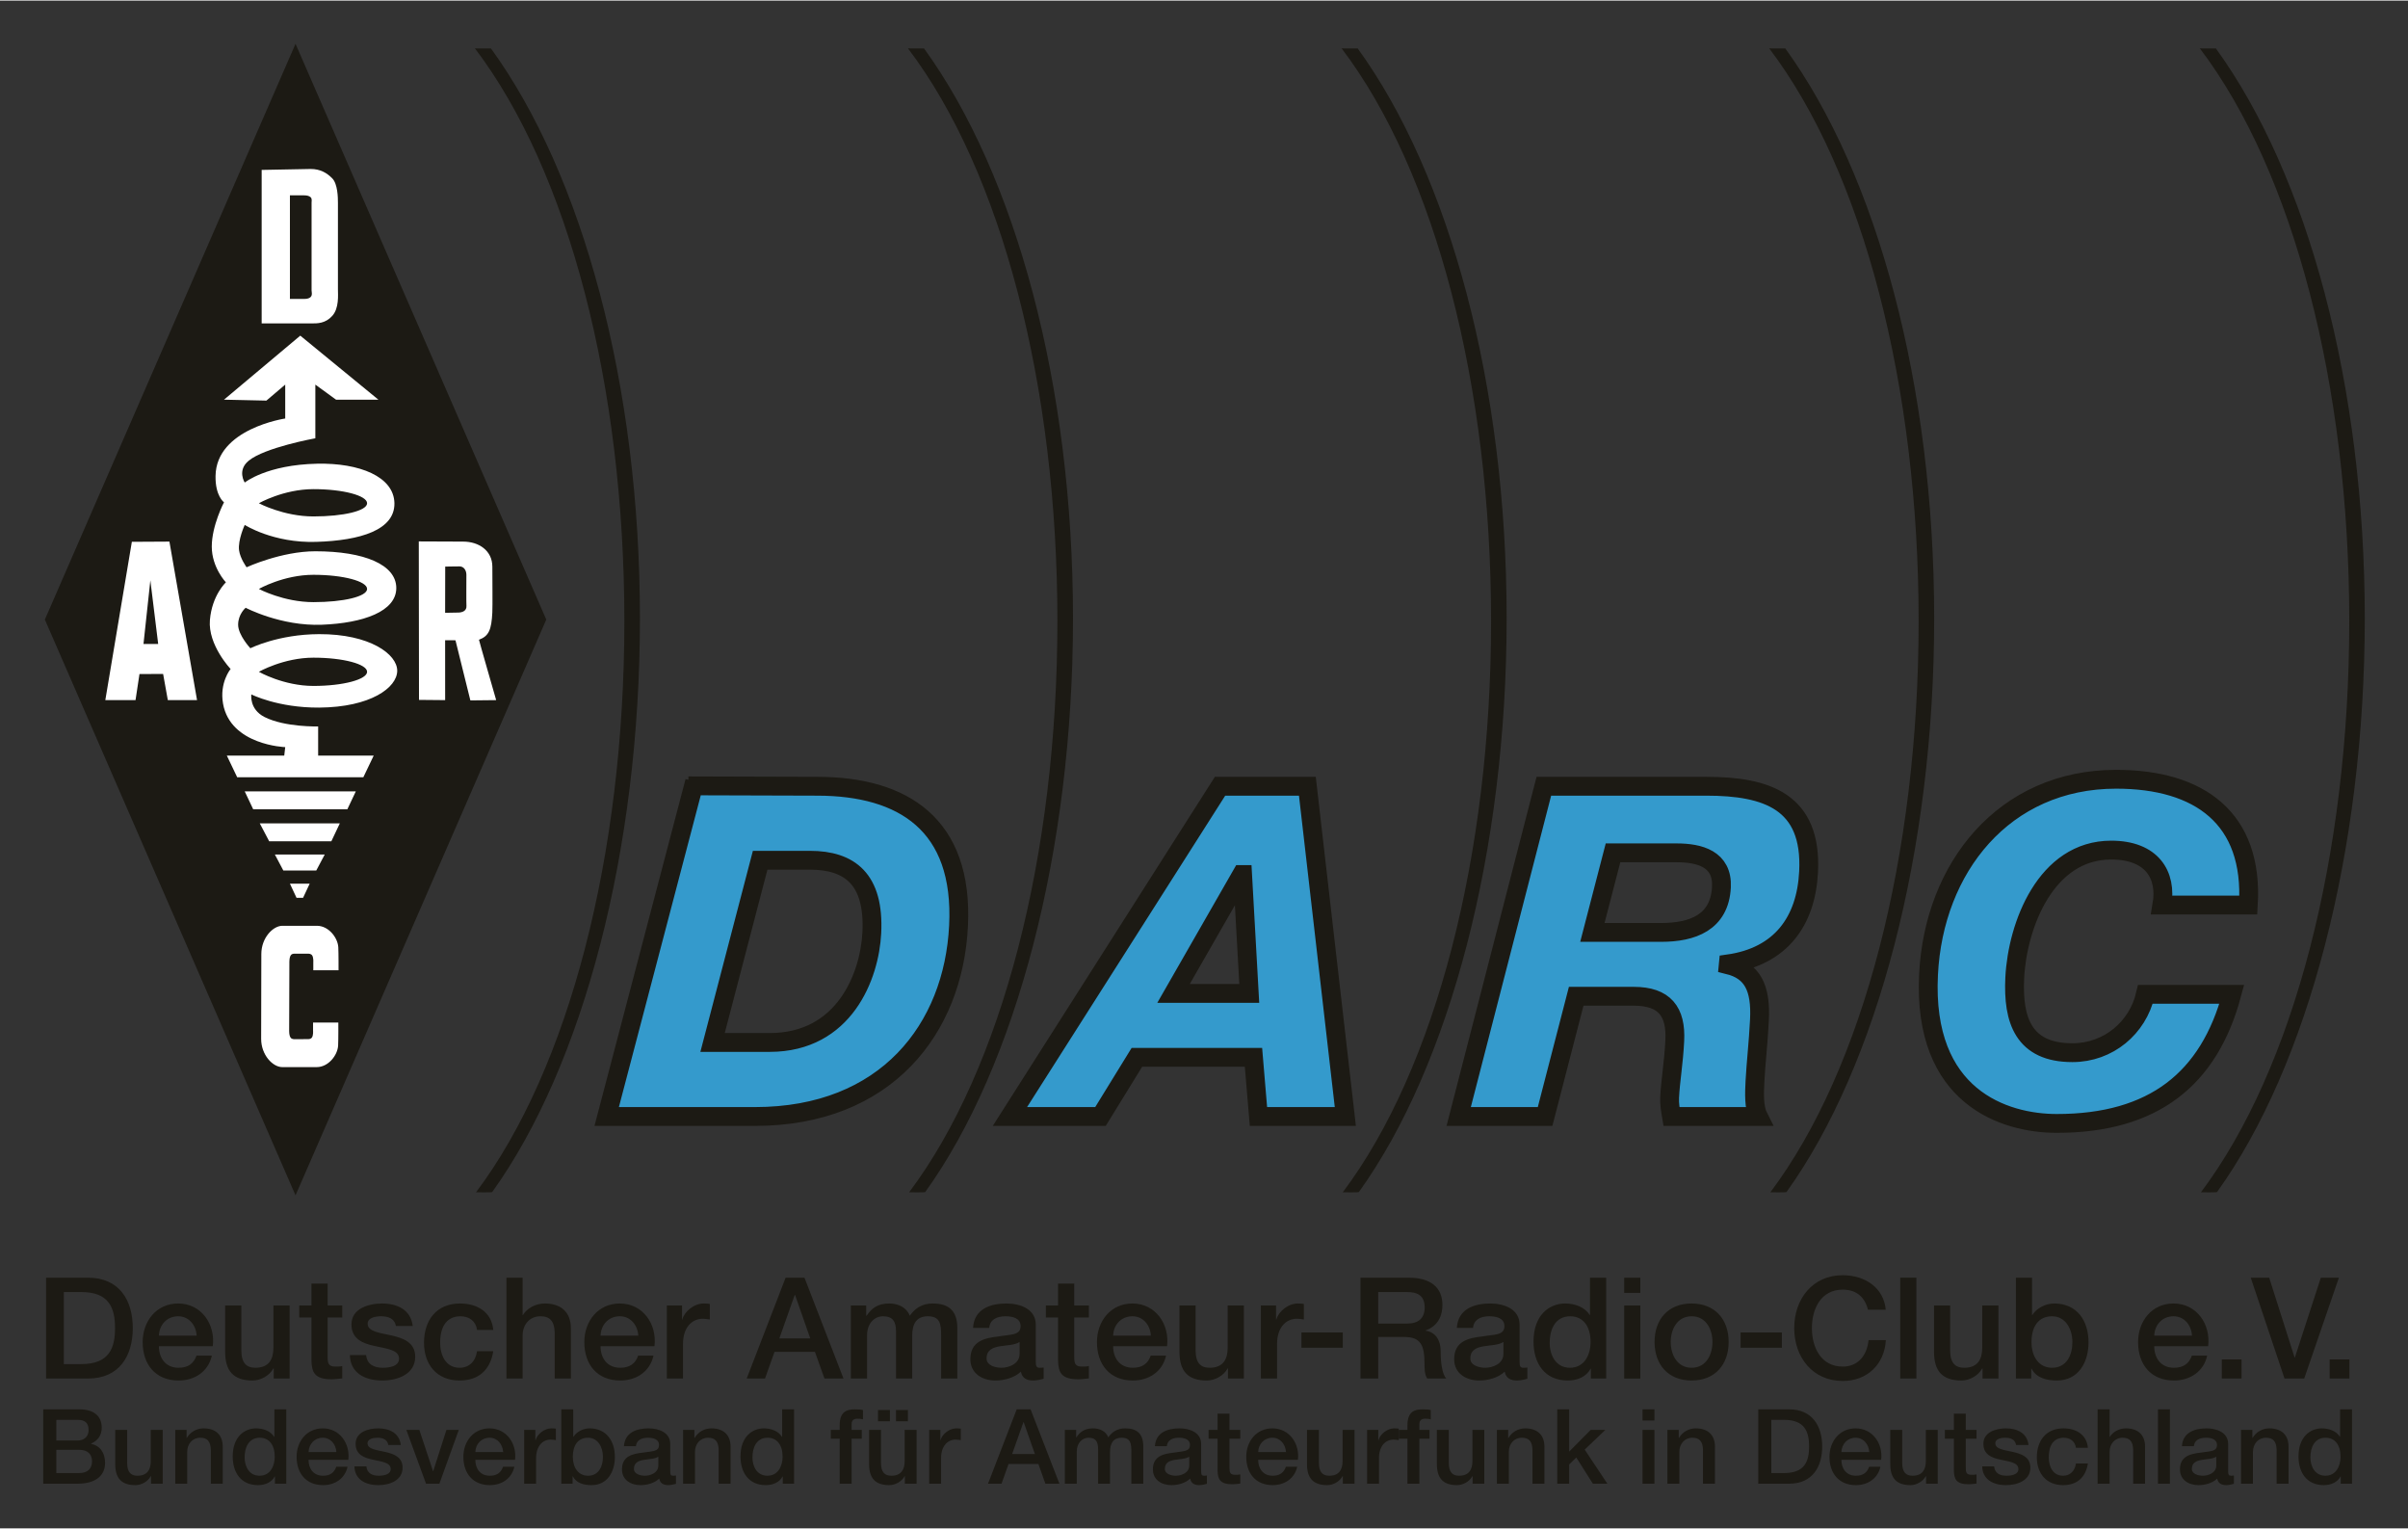
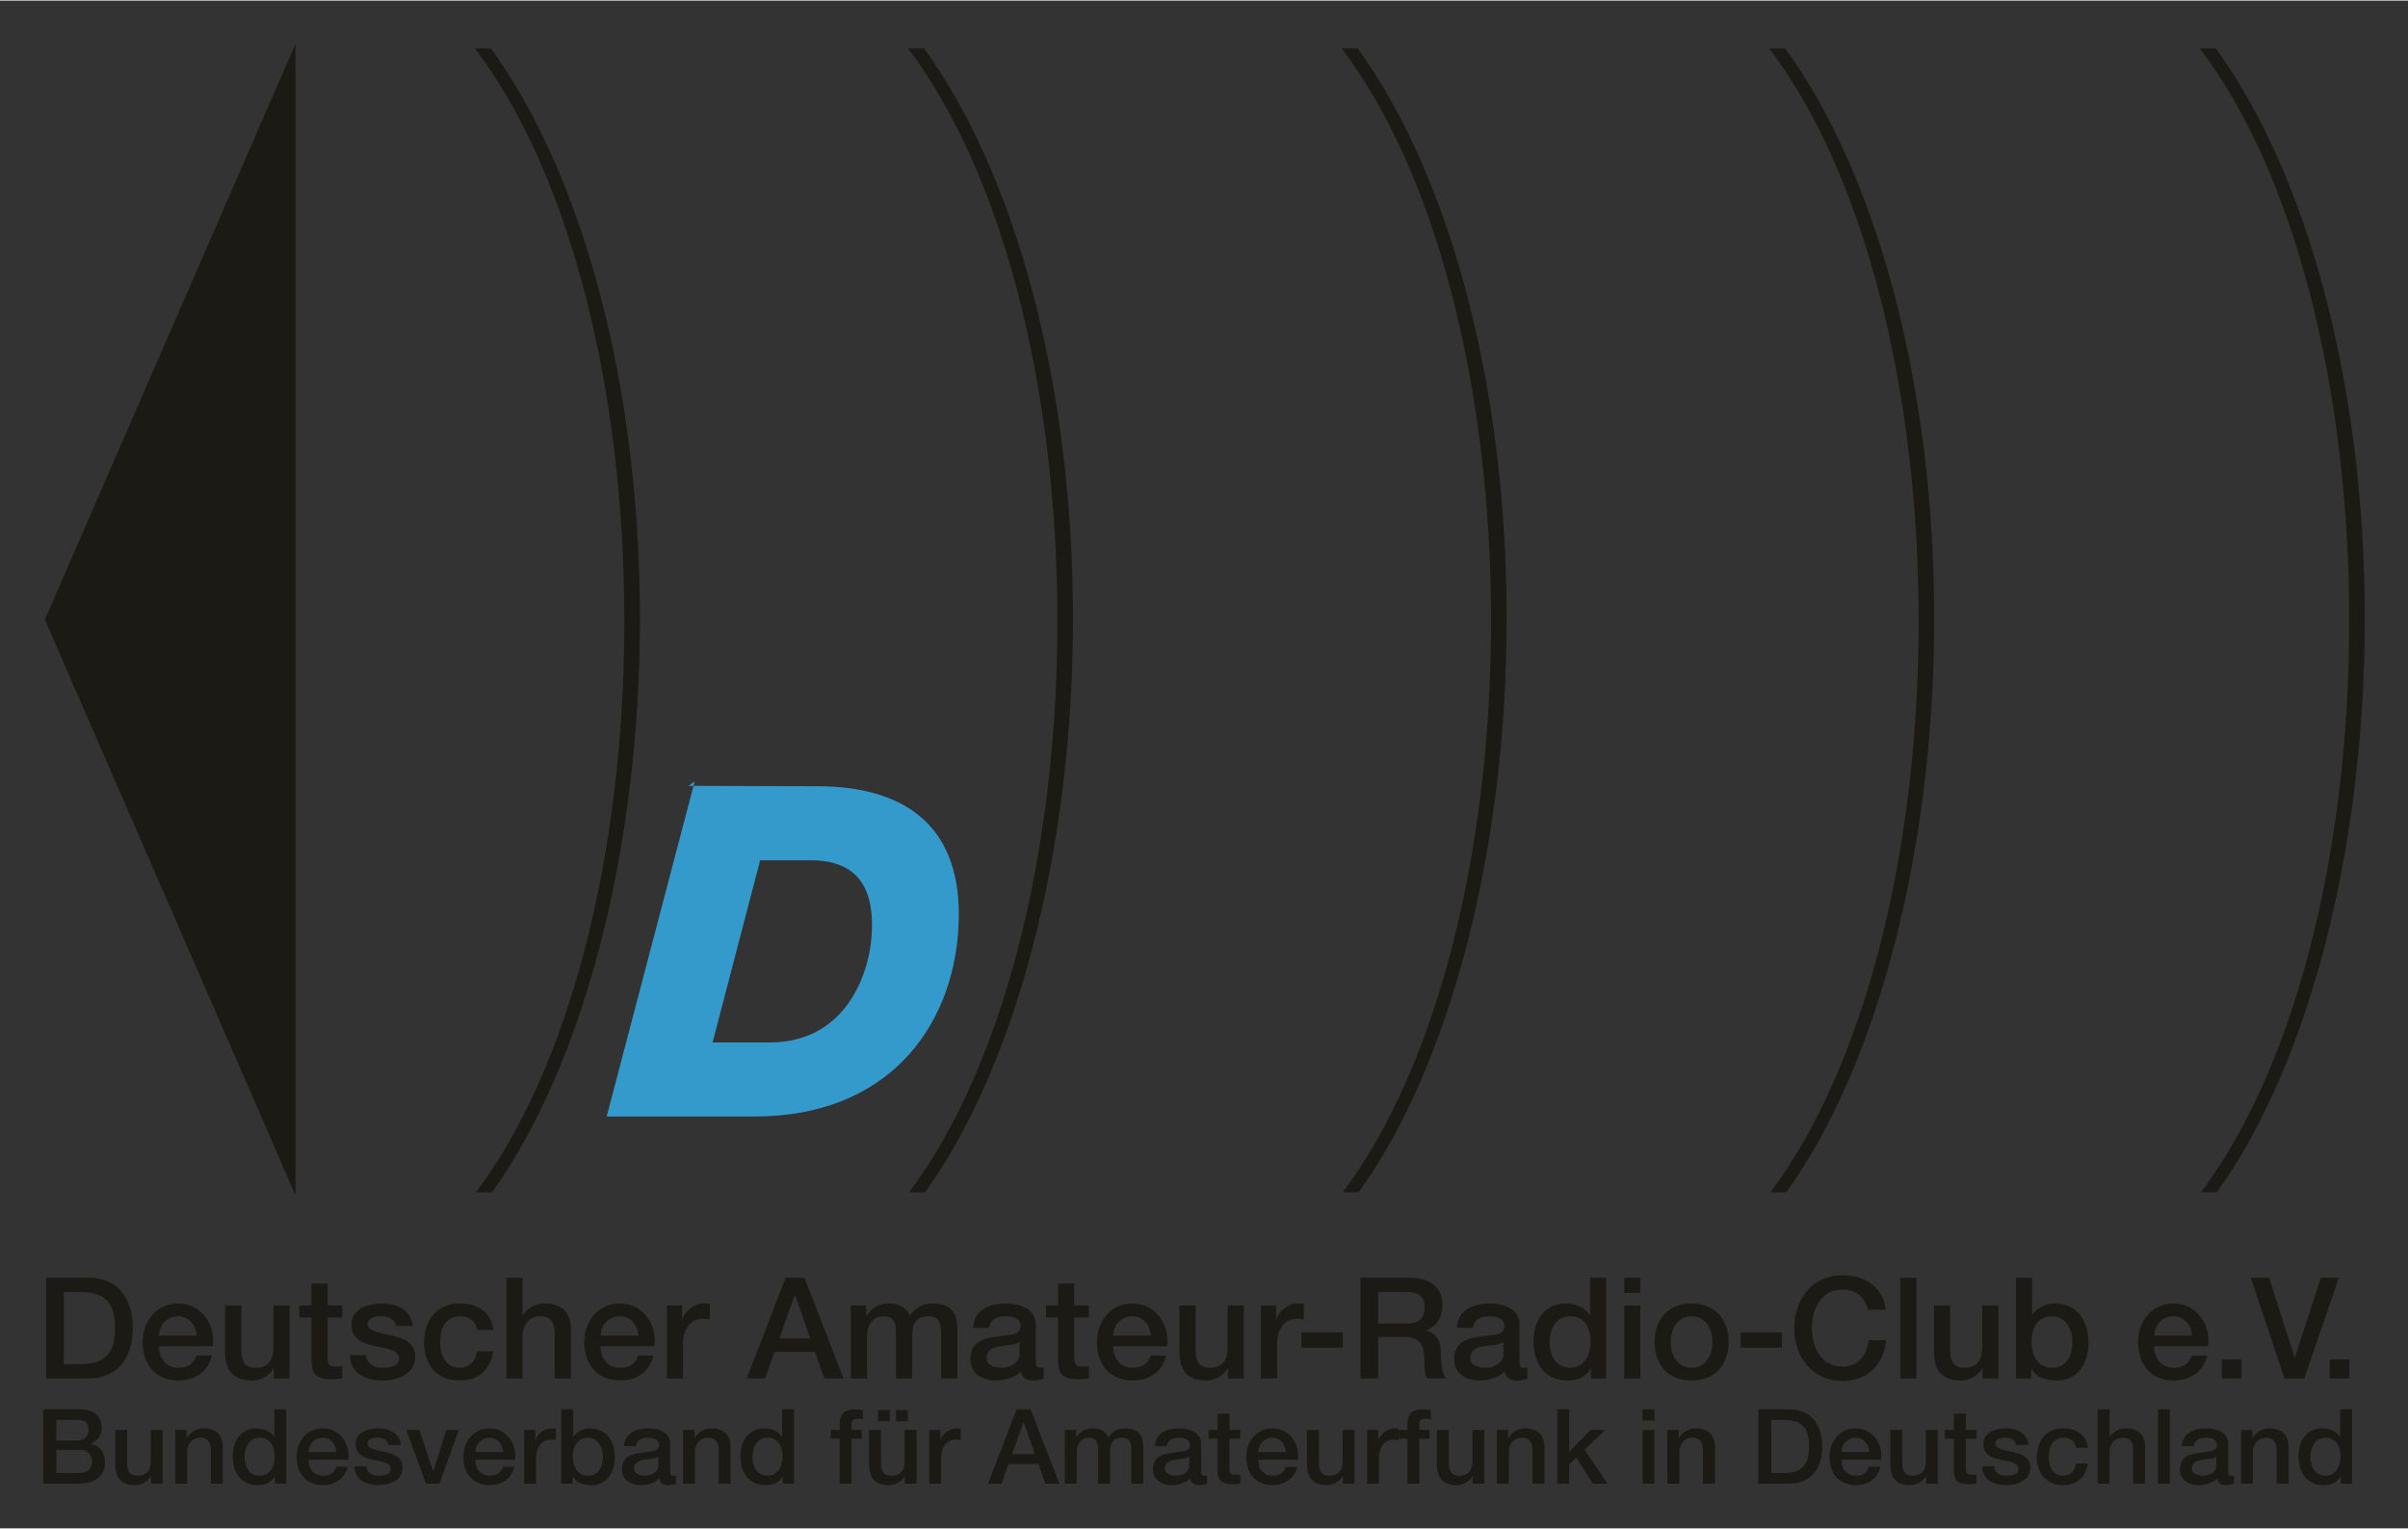
<svg xmlns="http://www.w3.org/2000/svg" version="1.0" width="1024" height="650" viewBox="-1.435 -1.435 79.935 50.702" id="svg4273">
  <rect x="-1.435" y="-1.435" width="79.935" height="50.702" fill="#333333" stroke="none" />
  <defs id="defs4275" />
-   <path d="M 8.375,0 L 16.699,19.108 L 8.375,38.216 L 0.054,19.108 L 8.375,0" id="path2897" style="fill:#1c1a14;fill-opacity:1;fill-rule:evenodd;stroke:none" />
-   <path d="M 8.876,4.154 L 7.251,4.185 L 7.251,9.279 C 7.251,9.279 8.715,9.279 8.908,9.279 C 9.099,9.279 9.364,9.285 9.595,9.029 C 9.826,8.772 9.783,8.33 9.783,8.154 C 9.783,7.975 9.783,5.456 9.783,5.279 C 9.783,5.102 9.776,4.651 9.595,4.466 C 9.413,4.281 9.196,4.154 8.876,4.154 z M 8.189,5.029 L 8.658,5.029 C 8.751,5.029 8.823,5.044 8.876,5.091 C 8.93,5.137 8.908,5.236 8.908,5.279 C 8.908,5.322 8.908,8.14 8.908,8.185 C 8.908,8.227 8.943,8.341 8.876,8.404 C 8.808,8.467 8.713,8.466 8.658,8.466 C 8.603,8.466 8.189,8.466 8.189,8.466 L 8.189,5.029 z M 8.533,9.685 L 6.001,11.81 L 7.408,11.841 L 8.033,11.31 L 8.033,12.435 C 8.033,12.435 5.743,12.77 5.72,14.341 C 5.709,15.011 6.001,15.216 6.001,15.216 C 6.001,15.216 5.595,15.986 5.595,16.685 C 5.595,17.382 6.064,17.872 6.064,17.872 C 6.064,17.872 5.604,18.295 5.533,19.122 C 5.463,19.952 6.22,20.747 6.22,20.747 C 6.22,20.747 5.843,21.2 5.97,21.904 C 6.22,23.28 8.033,23.341 8.033,23.341 L 8.001,23.622 L 6.095,23.622 L 6.439,24.341 L 10.626,24.341 L 10.97,23.622 L 9.126,23.622 L 9.126,22.654 C 9.126,22.654 8.024,22.685 7.345,22.341 C 6.834,22.081 6.908,21.591 6.908,21.591 C 6.908,21.591 7.785,22.037 9.158,22.029 C 10.871,22.017 11.745,21.365 11.751,20.81 C 11.755,20.257 10.84,19.585 9.158,19.591 C 7.793,19.596 6.876,20.06 6.876,20.06 C 6.876,20.06 6.47,19.624 6.47,19.279 C 6.47,18.924 6.72,18.716 6.72,18.716 C 6.72,18.716 7.888,19.332 9.251,19.279 C 10.634,19.225 11.72,18.834 11.72,18.06 C 11.719,17.289 10.664,16.841 9.033,16.841 C 7.9,16.841 6.751,17.372 6.751,17.372 C 6.751,17.372 6.538,17.081 6.501,16.81 C 6.456,16.471 6.689,15.966 6.689,15.966 C 6.689,15.966 7.633,16.574 9.064,16.529 C 10.538,16.484 11.671,16.131 11.658,15.247 C 11.644,14.362 10.494,13.905 9.095,13.935 C 7.414,13.969 6.689,14.56 6.689,14.56 C 6.689,14.56 6.43,14.162 6.814,13.841 C 7.341,13.397 9.033,13.091 9.033,13.091 L 9.033,11.31 L 9.72,11.81 L 11.126,11.81 L 8.533,9.685 z M 8.97,14.779 C 9.961,14.779 10.751,14.994 10.751,15.247 C 10.751,15.5 9.961,15.685 8.97,15.685 C 7.978,15.685 7.158,15.247 7.158,15.247 C 7.158,15.247 7.978,14.779 8.97,14.779 z M 8.97,17.622 C 9.961,17.622 10.751,17.837 10.751,18.091 C 10.751,18.344 9.961,18.529 8.97,18.529 C 7.978,18.529 7.158,18.091 7.158,18.091 C 7.158,18.091 7.978,17.622 8.97,17.622 z M 8.97,20.372 C 9.961,20.372 10.751,20.587 10.751,20.841 C 10.751,21.094 9.961,21.31 8.97,21.31 C 7.978,21.31 7.158,20.841 7.158,20.841 C 7.158,20.841 7.978,20.372 8.97,20.372 z M 6.689,24.81 L 6.97,25.404 L 10.095,25.404 L 10.376,24.81 L 6.689,24.81 z M 7.189,25.872 L 7.501,26.466 L 9.564,26.466 L 9.845,25.872 L 7.189,25.872 z M 7.689,26.904 L 7.97,27.435 L 9.064,27.435 L 9.345,26.904 L 7.689,26.904 z M 8.189,27.872 L 8.408,28.341 L 8.626,28.341 L 8.845,27.872 L 8.189,27.872 z M 3.328,19.918 L 3.816,19.918 L 3.556,17.805 L 3.328,19.918 z M 4.189,16.52 L 5.106,21.781 L 4.136,21.781 L 3.98,20.913 L 3.195,20.915 L 3.064,21.781 L 2.061,21.781 L 2.942,16.527 L 4.189,16.52 M 13.786,18.875 C 13.912,18.871 14.06,18.819 14.049,18.654 C 14.041,18.56 14.047,17.795 14.047,17.622 C 14.047,17.483 13.97,17.343 13.818,17.343 C 13.6,17.343 13.344,17.35 13.344,17.35 L 13.341,18.883 C 13.341,18.883 13.576,18.881 13.786,18.875 z M 12.474,21.773 L 12.467,16.514 C 12.467,16.514 13.691,16.52 13.94,16.52 C 14.456,16.52 14.909,16.814 14.909,17.355 C 14.909,17.824 14.919,18.619 14.908,18.875 C 14.879,19.44 14.797,19.655 14.465,19.777 C 14.46,19.784 15.036,21.781 15.036,21.781 L 14.179,21.79 L 13.685,19.795 L 13.341,19.794 L 13.342,21.781 L 12.474,21.773 M 7.24,30.207 C 7.24,29.669 7.628,29.27 7.939,29.27 C 8.203,29.27 8.824,29.27 9.086,29.27 C 9.474,29.27 9.777,29.664 9.795,29.984 C 9.805,30.177 9.803,30.747 9.803,30.747 L 8.965,30.747 L 8.965,30.476 C 8.965,30.476 8.977,30.324 8.925,30.249 C 8.885,30.196 8.811,30.196 8.811,30.196 L 8.367,30.196 C 8.367,30.196 8.283,30.185 8.234,30.229 C 8.16,30.295 8.171,30.509 8.171,30.509 L 8.164,32.72 C 8.164,32.72 8.152,32.931 8.226,32.998 C 8.275,33.042 8.36,33.034 8.36,33.034 L 8.804,33.031 C 8.804,33.031 8.877,33.034 8.918,32.98 C 8.971,32.906 8.957,32.752 8.957,32.752 L 8.957,32.481 L 9.796,32.481 C 9.796,32.481 9.799,33.051 9.789,33.246 C 9.771,33.565 9.467,33.96 9.079,33.96 C 8.818,33.96 8.195,33.96 7.933,33.96 C 7.621,33.96 7.234,33.559 7.234,33.021 C 7.234,32.962 7.24,30.264 7.24,30.207" id="path2899" style="fill:#ffffff;fill-opacity:1;fill-rule:evenodd;stroke:none" />
+   <path d="M 8.375,0 L 8.375,38.216 L 0.054,19.108 L 8.375,0" id="path2897" style="fill:#1c1a14;fill-opacity:1;fill-rule:evenodd;stroke:none" />
  <path d="M 71.59,0.152 C 74.696,4.24 76.55,11.345 76.55,19.157 C 76.55,26.93 74.709,34.016 71.626,38.114 C 71.626,38.114 72.149,38.124 72.161,38.106 C 75.183,33.905 77.065,26.769 77.065,19.07 C 77.065,11.329 75.168,4.35 72.123,0.154 C 72.124,0.152 71.59,0.152 71.59,0.152 M 28.706,0.152 C 31.812,4.24 33.666,11.345 33.666,19.157 C 33.666,26.93 31.826,34.016 28.744,38.114 C 28.744,38.114 29.266,38.124 29.279,38.106 C 32.299,33.905 34.184,26.769 34.184,19.07 C 34.184,11.329 32.284,4.35 29.239,0.154 C 29.241,0.152 28.706,0.152 28.706,0.152 M 14.331,0.152 C 17.436,4.24 19.291,11.345 19.291,19.157 C 19.291,26.93 17.45,34.016 14.367,38.114 C 14.367,38.114 14.89,38.124 14.904,38.106 C 17.922,33.905 19.808,26.769 19.808,19.07 C 19.808,11.329 17.907,4.35 14.863,0.154 C 14.865,0.152 14.331,0.152 14.331,0.152 M 43.101,0.152 C 46.206,4.24 48.062,11.345 48.062,19.157 C 48.062,26.93 46.22,34.016 43.139,38.114 C 43.139,38.114 43.661,38.124 43.674,38.106 C 46.694,33.905 48.579,26.769 48.579,19.07 C 48.579,11.329 46.68,4.35 43.635,0.154 C 43.636,0.152 43.101,0.152 43.101,0.152 M 57.295,0.152 C 60.401,4.24 62.255,11.345 62.255,19.157 C 62.255,26.93 60.415,34.016 57.333,38.114 C 57.333,38.114 57.855,38.124 57.869,38.106 C 60.888,33.905 62.771,26.769 62.771,19.07 C 62.771,11.329 60.873,4.35 57.829,0.154 C 57.83,0.152 57.295,0.152 57.295,0.152" id="path2919" style="fill:#1c1a14;fill-opacity:1;fill-rule:evenodd;stroke:none" />
  <path d="M 22.219,33.142 L 24.115,33.142 C 26.599,33.142 27.434,30.933 27.505,29.504 C 27.594,27.723 26.776,27.095 25.45,27.095 L 23.799,27.095 L 22.219,33.142 z M 21.416,24.626 L 25.711,24.639 C 28.534,24.645 30.552,25.898 30.384,29.274 C 30.216,32.682 27.988,35.599 23.624,35.599 L 18.704,35.599 L 21.625,24.479 L 21.416,24.626" id="path2929" style="fill:#349acc;fill-opacity:1;fill-rule:evenodd;stroke:none" />
-   <path d="M 37.521,31.515 L 40.035,31.515 L 39.814,27.57 L 39.782,27.57 L 37.521,31.515 z M 39.065,24.639 L 41.964,24.639 L 43.224,35.599 L 40.34,35.599 L 40.175,33.635 L 36.305,33.635 L 35.096,35.599 L 32.09,35.599 L 39.065,24.639" id="path2933" style="fill:#349acc;fill-opacity:1;fill-rule:evenodd;stroke:none" />
-   <path d="M 51.425,29.49 L 53.706,29.49 C 54.74,29.49 55.65,29.168 55.709,27.985 C 55.755,27.049 54.979,26.849 54.222,26.849 L 52.11,26.849 L 51.425,29.49 z M 49.814,24.639 L 55.211,24.639 C 57.216,24.639 58.719,25.145 58.602,27.476 C 58.521,29.122 57.676,30.288 55.938,30.534 L 55.935,30.565 C 56.742,30.764 57.024,31.331 56.971,32.39 C 56.931,33.189 56.855,33.804 56.822,34.434 C 56.803,34.816 56.78,35.291 56.935,35.599 L 54.051,35.599 C 54.015,35.384 53.979,35.186 53.989,34.969 C 54.017,34.401 54.124,33.819 54.16,33.083 C 54.209,32.115 53.818,31.609 52.8,31.609 L 50.888,31.609 L 49.855,35.599 L 46.987,35.599 L 49.814,24.639" id="path2937" style="fill:#349acc;fill-opacity:1;fill-rule:evenodd;stroke:none" />
-   <path d="M 70.331,28.582 C 70.505,27.57 69.99,26.758 68.647,26.758 C 66.474,26.758 65.532,29.259 65.446,30.995 C 65.376,32.406 65.739,33.481 67.359,33.481 C 68.561,33.481 69.528,32.651 69.784,31.545 L 72.651,31.545 C 71.895,34.356 70.049,35.829 66.841,35.829 C 65.097,35.829 62.38,34.955 62.584,30.886 C 62.758,27.355 65.079,24.407 68.812,24.407 C 71.574,24.407 73.375,25.696 73.2,28.582 L 70.331,28.582" id="path2941" style="fill:#349acc;fill-opacity:1;fill-rule:evenodd;stroke:none" />
-   <path d="M 22.219,33.142 L 24.115,33.142 C 26.599,33.142 27.434,30.933 27.505,29.504 C 27.594,27.723 26.776,27.095 25.45,27.095 L 23.799,27.095 L 22.219,33.142 z M 21.416,24.626 L 25.711,24.639 C 28.534,24.645 30.552,25.898 30.384,29.274 C 30.216,32.682 27.988,35.599 23.624,35.599 L 18.704,35.599 L 21.625,24.479 M 37.521,31.515 L 40.035,31.515 L 39.814,27.57 L 39.782,27.57 L 37.521,31.515 z M 39.065,24.639 L 41.964,24.639 L 43.224,35.599 L 40.34,35.599 L 40.175,33.635 L 36.305,33.635 L 35.096,35.599 L 32.09,35.599 L 39.065,24.639 z M 51.425,29.49 L 53.706,29.49 C 54.74,29.49 55.65,29.168 55.709,27.985 C 55.755,27.049 54.979,26.849 54.222,26.849 L 52.11,26.849 L 51.425,29.49 z M 49.814,24.639 L 55.211,24.639 C 57.216,24.639 58.719,25.145 58.602,27.476 C 58.521,29.122 57.676,30.288 55.938,30.534 L 55.935,30.565 C 56.742,30.764 57.024,31.331 56.971,32.39 C 56.931,33.189 56.855,33.804 56.822,34.434 C 56.803,34.816 56.78,35.291 56.935,35.599 L 54.051,35.599 C 54.015,35.384 53.979,35.186 53.989,34.969 C 54.017,34.401 54.124,33.819 54.16,33.083 C 54.209,32.115 53.818,31.609 52.8,31.609 L 50.888,31.609 L 49.855,35.599 L 46.987,35.599 L 49.814,24.639 z M 70.331,28.582 C 70.505,27.57 69.99,26.758 68.647,26.758 C 66.474,26.758 65.532,29.259 65.446,30.995 C 65.376,32.406 65.739,33.481 67.359,33.481 C 68.561,33.481 69.528,32.651 69.784,31.545 L 72.651,31.545 C 71.895,34.356 70.049,35.829 66.841,35.829 C 65.097,35.829 62.38,34.955 62.584,30.886 C 62.758,27.355 65.079,24.407 68.812,24.407 C 71.574,24.407 73.375,25.696 73.2,28.582 L 70.331,28.582 z" id="path2931" style="fill:none;stroke:#1c1a14;stroke-width:0.625;stroke-linecap:butt;stroke-linejoin:miter;stroke-miterlimit:2.613;stroke-dasharray:none;stroke-opacity:1" />
  <path d="M 0.684,43.816 L 1.264,43.816 C 2.185,43.816 2.384,43.292 2.384,42.621 C 2.384,41.951 2.185,41.425 1.264,41.425 L 0.684,41.425 L 0.684,43.816 z M 0.094,40.949 L 1.489,40.949 C 2.525,40.949 2.973,41.696 2.973,42.621 C 2.973,43.544 2.525,44.295 1.489,44.295 L 0.094,44.295 L 0.094,40.949 M 5.093,42.871 C 5.074,42.532 4.843,42.229 4.48,42.229 C 4.109,42.229 3.854,42.509 3.84,42.871 L 5.093,42.871 z M 3.84,43.222 C 3.84,43.601 4.048,43.938 4.494,43.938 C 4.806,43.938 4.992,43.803 5.089,43.535 L 5.598,43.535 C 5.479,44.066 5.026,44.361 4.494,44.361 C 3.732,44.361 3.301,43.833 3.301,43.086 C 3.301,42.396 3.755,41.805 4.48,41.805 C 5.249,41.805 5.719,42.495 5.629,43.222 L 3.84,43.222 M 8.179,44.295 L 7.651,44.295 L 7.651,43.959 L 7.641,43.959 C 7.509,44.203 7.218,44.361 6.949,44.361 C 6.314,44.361 6.039,44.042 6.039,43.409 L 6.039,41.871 L 6.577,41.871 L 6.577,43.358 C 6.577,43.785 6.751,43.938 7.044,43.938 C 7.49,43.938 7.641,43.655 7.641,43.278 L 7.641,41.871 L 8.179,41.871 L 8.179,44.295 M 8.499,41.871 L 8.904,41.871 L 8.904,41.144 L 9.441,41.144 L 9.441,41.871 L 9.926,41.871 L 9.926,42.27 L 9.441,42.27 L 9.441,43.564 C 9.441,43.785 9.46,43.899 9.7,43.899 C 9.775,43.899 9.85,43.899 9.926,43.88 L 9.926,44.291 C 9.809,44.301 9.695,44.32 9.578,44.32 C 9.018,44.32 8.914,44.102 8.904,43.701 L 8.904,42.27 L 8.499,42.27 L 8.499,41.871 M 10.719,43.516 C 10.746,43.826 10.982,43.938 11.269,43.938 C 11.471,43.938 11.825,43.899 11.811,43.621 C 11.796,43.34 11.405,43.306 11.014,43.218 C 10.619,43.134 10.232,42.992 10.232,42.499 C 10.232,41.969 10.807,41.805 11.25,41.805 C 11.75,41.805 12.201,42.011 12.266,42.551 L 11.707,42.551 C 11.66,42.297 11.447,42.229 11.213,42.229 C 11.056,42.229 10.77,42.266 10.77,42.475 C 10.77,42.739 11.165,42.778 11.561,42.865 C 11.951,42.955 12.348,43.095 12.348,43.574 C 12.348,44.15 11.764,44.361 11.259,44.361 C 10.646,44.361 10.19,44.089 10.18,43.516 L 10.719,43.516 M 14.401,42.682 C 14.359,42.388 14.143,42.229 13.845,42.229 C 13.568,42.229 13.176,42.373 13.176,43.109 C 13.176,43.51 13.355,43.938 13.821,43.938 C 14.134,43.938 14.35,43.734 14.401,43.388 L 14.939,43.388 C 14.84,44.015 14.447,44.361 13.821,44.361 C 13.059,44.361 12.64,43.822 12.64,43.109 C 12.64,42.377 13.04,41.805 13.84,41.805 C 14.406,41.805 14.887,42.087 14.939,42.682 L 14.401,42.682 M 15.377,40.949 L 15.914,40.949 L 15.914,42.19 L 15.922,42.19 C 16.055,41.969 16.334,41.805 16.652,41.805 C 17.181,41.805 17.516,42.087 17.516,42.631 L 17.516,44.295 L 16.979,44.295 L 16.979,42.773 C 16.969,42.391 16.819,42.229 16.504,42.229 C 16.145,42.229 15.914,42.509 15.914,42.865 L 15.914,44.295 L 15.377,44.295 L 15.377,40.949 M 19.754,42.871 C 19.734,42.532 19.504,42.229 19.14,42.229 C 18.769,42.229 18.515,42.509 18.5,42.871 L 19.754,42.871 z M 18.5,43.222 C 18.5,43.601 18.707,43.938 19.155,43.938 C 19.466,43.938 19.656,43.803 19.749,43.535 L 20.258,43.535 C 20.14,44.066 19.689,44.361 19.155,44.361 C 18.392,44.361 17.962,43.833 17.962,43.086 C 17.962,42.396 18.415,41.805 19.14,41.805 C 19.909,41.805 20.38,42.495 20.29,43.222 L 18.5,43.222 M 20.701,41.871 L 21.205,41.871 L 21.205,42.34 L 21.214,42.34 C 21.275,42.083 21.595,41.805 21.925,41.805 C 22.047,41.805 22.08,41.814 22.128,41.82 L 22.128,42.336 C 22.051,42.326 21.973,42.311 21.896,42.311 C 21.529,42.311 21.238,42.608 21.238,43.142 L 21.238,44.295 L 20.701,44.295 L 20.701,41.871 M 24.436,42.964 L 25.462,42.964 L 24.959,41.525 L 24.945,41.525 L 24.436,42.964 z M 24.644,40.949 L 25.27,40.949 L 26.565,44.295 L 25.934,44.295 L 25.617,43.409 L 24.276,43.409 L 23.96,44.295 L 23.352,44.295 L 24.644,40.949 M 26.81,41.871 L 27.319,41.871 L 27.319,42.21 L 27.334,42.21 C 27.494,41.969 27.696,41.805 28.082,41.805 C 28.379,41.805 28.657,41.931 28.766,42.21 C 28.945,41.96 29.176,41.805 29.529,41.805 C 30.043,41.805 30.344,42.031 30.344,42.621 L 30.344,44.295 L 29.806,44.295 L 29.806,42.879 C 29.806,42.495 29.782,42.229 29.364,42.229 C 29.001,42.229 28.846,42.465 28.846,42.875 L 28.846,44.295 L 28.309,44.295 L 28.309,42.739 C 28.309,42.406 28.205,42.229 27.879,42.229 C 27.602,42.229 27.348,42.454 27.348,42.856 L 27.348,44.295 L 26.81,44.295 L 26.81,41.871 M 32.411,43.081 C 32.248,43.19 31.989,43.185 31.753,43.226 C 31.521,43.265 31.315,43.347 31.315,43.629 C 31.315,43.869 31.62,43.938 31.81,43.938 C 32.044,43.938 32.411,43.816 32.411,43.477 L 32.411,43.081 z M 32.949,43.758 C 32.949,43.886 32.977,43.938 33.075,43.938 C 33.109,43.938 33.151,43.938 33.209,43.93 L 33.209,44.301 C 33.129,44.329 32.959,44.361 32.869,44.361 C 32.653,44.361 32.496,44.288 32.454,44.066 C 32.242,44.271 31.898,44.361 31.611,44.361 C 31.172,44.361 30.777,44.126 30.777,43.655 C 30.777,43.047 31.264,42.949 31.715,42.898 C 32.1,42.829 32.445,42.871 32.445,42.556 C 32.445,42.279 32.157,42.229 31.941,42.229 C 31.639,42.229 31.427,42.349 31.402,42.614 L 30.866,42.614 C 30.904,41.987 31.436,41.805 31.974,41.805 C 32.449,41.805 32.949,41.998 32.949,42.509 L 32.949,43.758 M 33.284,41.871 L 33.688,41.871 L 33.688,41.144 L 34.225,41.144 L 34.225,41.871 L 34.711,41.871 L 34.711,42.27 L 34.225,42.27 L 34.225,43.564 C 34.225,43.785 34.245,43.899 34.485,43.899 C 34.56,43.899 34.636,43.899 34.711,43.88 L 34.711,44.291 C 34.594,44.301 34.48,44.32 34.362,44.32 C 33.801,44.32 33.699,44.102 33.688,43.701 L 33.688,42.27 L 33.284,42.27 L 33.284,41.871 M 36.769,42.871 C 36.751,42.532 36.52,42.229 36.157,42.229 C 35.785,42.229 35.53,42.509 35.516,42.871 L 36.769,42.871 z M 35.516,43.222 C 35.516,43.601 35.724,43.938 36.171,43.938 C 36.483,43.938 36.67,43.803 36.764,43.535 L 37.273,43.535 C 37.155,44.066 36.704,44.361 36.171,44.361 C 35.409,44.361 34.979,43.833 34.979,43.086 C 34.979,42.396 35.432,41.805 36.157,41.805 C 36.925,41.805 37.396,42.495 37.306,43.222 L 35.516,43.222 M 39.855,44.295 L 39.328,44.295 L 39.328,43.959 L 39.318,43.959 C 39.186,44.203 38.895,44.361 38.626,44.361 C 37.99,44.361 37.718,44.042 37.718,43.409 L 37.718,41.871 L 38.254,41.871 L 38.254,43.358 C 38.254,43.785 38.429,43.938 38.72,43.938 C 39.167,43.938 39.318,43.655 39.318,43.278 L 39.318,41.871 L 39.855,41.871 L 39.855,44.295 M 40.421,41.871 L 40.925,41.871 L 40.925,42.34 L 40.934,42.34 C 40.996,42.083 41.316,41.805 41.646,41.805 C 41.767,41.805 41.801,41.814 41.847,41.82 L 41.847,42.336 C 41.773,42.326 41.693,42.311 41.617,42.311 C 41.249,42.311 40.958,42.608 40.958,43.142 L 40.958,44.295 L 40.421,44.295 L 40.421,41.871 M 41.767,43.274 L 43.14,43.274 L 43.14,42.766 L 41.767,42.766 L 41.767,43.274 z M 44.316,42.471 L 45.282,42.471 C 45.655,42.471 45.858,42.289 45.858,41.938 C 45.858,41.511 45.58,41.425 45.274,41.425 L 44.316,41.425 L 44.316,42.471 z M 43.727,40.949 L 45.335,40.949 C 46.07,40.949 46.447,41.285 46.447,41.852 C 46.447,42.495 45.999,42.66 45.89,42.697 L 45.89,42.706 C 46.094,42.733 46.39,42.883 46.39,43.414 C 46.39,43.803 46.447,44.159 46.574,44.295 L 45.941,44.295 C 45.852,44.15 45.852,43.968 45.852,43.803 C 45.852,43.19 45.726,42.916 45.184,42.916 L 44.316,42.916 L 44.316,44.295 L 43.727,44.295 L 43.727,40.949 M 48.472,43.081 C 48.307,43.19 48.047,43.185 47.812,43.226 C 47.583,43.265 47.374,43.347 47.374,43.629 C 47.374,43.869 47.68,43.938 47.869,43.938 C 48.104,43.938 48.472,43.816 48.472,43.477 L 48.472,43.081 z M 49.009,43.758 C 49.009,43.886 49.036,43.938 49.136,43.938 C 49.17,43.938 49.211,43.938 49.267,43.93 L 49.267,44.301 C 49.188,44.329 49.017,44.361 48.929,44.361 C 48.712,44.361 48.557,44.288 48.514,44.066 C 48.303,44.271 47.959,44.361 47.671,44.361 C 47.233,44.361 46.837,44.126 46.837,43.655 C 46.837,43.047 47.322,42.949 47.775,42.898 C 48.16,42.829 48.505,42.871 48.505,42.556 C 48.505,42.279 48.218,42.229 48.001,42.229 C 47.7,42.229 47.487,42.349 47.464,42.614 L 46.926,42.614 C 46.965,41.987 47.498,41.805 48.035,41.805 C 48.509,41.805 49.009,41.998 49.009,42.509 L 49.009,43.758 M 50.681,43.938 C 51.163,43.938 51.365,43.504 51.365,43.081 C 51.365,42.546 51.105,42.229 50.69,42.229 C 50.186,42.229 50.008,42.674 50.008,43.109 C 50.008,43.525 50.215,43.938 50.681,43.938 z M 51.883,44.295 L 51.375,44.295 L 51.375,43.968 L 51.365,43.968 C 51.222,44.244 50.916,44.361 50.61,44.361 C 49.844,44.361 49.471,43.794 49.471,43.068 C 49.471,42.19 49.992,41.805 50.525,41.805 C 50.833,41.805 51.171,41.919 51.336,42.186 L 51.346,42.186 L 51.346,40.949 L 51.883,40.949 L 51.883,44.295 M 52.481,41.871 L 53.017,41.871 L 53.017,44.296 L 52.481,44.296 L 52.481,41.871 z M 52.481,40.949 L 53.017,40.949 L 53.017,41.454 L 52.481,41.454 L 52.481,40.949 z M 55.411,43.081 C 55.411,42.665 55.2,42.229 54.719,42.229 C 54.239,42.229 54.026,42.665 54.026,43.081 C 54.026,43.504 54.239,43.938 54.719,43.938 C 55.2,43.938 55.411,43.504 55.411,43.081 z M 53.489,43.081 C 53.489,42.34 53.936,41.805 54.719,41.805 C 55.501,41.805 55.949,42.34 55.949,43.081 C 55.949,43.826 55.501,44.361 54.719,44.361 C 53.936,44.361 53.489,43.826 53.489,43.081 M 56.345,43.274 L 57.715,43.274 L 57.715,42.766 L 56.345,42.766 L 56.345,43.274 z M 60.575,42.011 C 60.475,41.629 60.226,41.345 59.736,41.345 C 59.015,41.345 58.712,41.979 58.712,42.621 C 58.712,43.265 59.015,43.899 59.736,43.899 C 60.259,43.899 60.546,43.508 60.593,43.02 L 61.167,43.02 C 61.121,43.822 60.551,44.376 59.736,44.376 C 58.729,44.376 58.125,43.578 58.125,42.621 C 58.125,41.664 58.729,40.866 59.736,40.866 C 60.494,40.871 61.094,41.289 61.164,42.011 L 60.575,42.011 M 61.645,44.295 L 62.18,44.295 L 62.18,40.948 L 61.645,40.948 L 61.645,44.295 z M 64.904,44.295 L 64.376,44.295 L 64.376,43.959 L 64.366,43.959 C 64.235,44.203 63.943,44.361 63.675,44.361 C 63.039,44.361 62.766,44.042 62.766,43.409 L 62.766,41.871 L 63.301,41.871 L 63.301,43.358 C 63.301,43.785 63.476,43.938 63.769,43.938 C 64.216,43.938 64.366,43.655 64.366,43.278 L 64.366,41.871 L 64.904,41.871 L 64.904,44.295 M 66.684,42.229 C 66.234,42.229 66.002,42.569 66.002,43.086 C 66.002,43.574 66.251,43.938 66.684,43.938 C 67.175,43.938 67.359,43.508 67.359,43.086 C 67.359,42.646 67.127,42.229 66.684,42.229 z M 65.484,40.949 L 66.02,40.949 L 66.02,42.186 L 66.03,42.186 C 66.176,41.951 66.481,41.805 66.755,41.805 C 67.524,41.805 67.895,42.388 67.895,43.095 C 67.895,43.749 67.565,44.361 66.844,44.361 C 66.515,44.361 66.162,44.282 66.002,43.964 L 65.993,43.964 L 65.993,44.295 L 65.484,44.295 L 65.484,40.949 M 71.329,42.871 C 71.311,42.532 71.08,42.229 70.718,42.229 C 70.345,42.229 70.091,42.509 70.076,42.871 L 71.329,42.871 z M 70.076,43.222 C 70.076,43.601 70.284,43.938 70.731,43.938 C 71.043,43.938 71.23,43.803 71.325,43.535 L 71.834,43.535 C 71.715,44.066 71.264,44.361 70.731,44.361 C 69.968,44.361 69.54,43.833 69.54,43.086 C 69.54,42.396 69.991,41.805 70.718,41.805 C 71.485,41.805 71.956,42.495 71.866,43.222 L 70.076,43.222 M 72.319,44.295 L 72.974,44.295 L 72.974,43.661 L 72.319,43.661 L 72.319,44.295 z M 73.28,40.949 L 73.892,40.949 L 74.735,43.596 L 74.745,43.596 L 75.606,40.949 L 76.206,40.949 L 75.055,44.295 L 74.401,44.295 L 73.28,40.949 M 75.899,44.295 L 76.555,44.295 L 76.555,43.661 L 75.899,43.661 L 75.899,44.295 z M 0.435,47.432 L 1.201,47.432 C 1.466,47.432 1.62,47.29 1.62,47.042 C 1.62,46.8 1.466,46.661 1.201,46.661 L 0.435,46.661 L 0.435,47.432 z M 0.435,46.351 L 1.143,46.351 C 1.351,46.351 1.506,46.229 1.506,46.006 C 1.506,45.76 1.379,45.667 1.143,45.667 L 0.435,45.667 L 0.435,46.351 z M 0,45.318 L 1.205,45.318 C 1.65,45.318 1.942,45.517 1.942,45.928 C 1.942,46.178 1.814,46.358 1.587,46.454 L 1.587,46.461 C 1.89,46.525 2.053,46.761 2.053,47.096 C 2.053,47.483 1.782,47.785 1.14,47.785 L 0,47.785 L 0,45.318 M 3.966,47.785 L 3.578,47.785 L 3.578,47.534 L 3.57,47.534 C 3.474,47.716 3.259,47.833 3.06,47.833 C 2.591,47.833 2.39,47.597 2.39,47.131 L 2.39,45.999 L 2.786,45.999 L 2.786,47.093 C 2.786,47.409 2.914,47.521 3.129,47.521 C 3.459,47.521 3.57,47.31 3.57,47.035 L 3.57,45.999 L 3.966,45.999 L 3.966,47.785 M 4.383,45.999 L 4.759,45.999 L 4.759,46.26 L 4.765,46.267 C 4.884,46.07 5.089,45.949 5.324,45.949 C 5.714,45.949 5.959,46.157 5.959,46.557 L 5.959,47.785 L 5.564,47.785 L 5.564,46.661 C 5.556,46.38 5.445,46.26 5.214,46.26 C 4.95,46.26 4.779,46.468 4.779,46.731 L 4.779,47.785 L 4.383,47.785 L 4.383,45.999 M 7.181,47.521 C 7.537,47.521 7.685,47.2 7.685,46.889 C 7.685,46.494 7.495,46.26 7.19,46.26 C 6.817,46.26 6.685,46.589 6.685,46.91 C 6.685,47.218 6.839,47.521 7.181,47.521 z M 8.068,47.785 L 7.692,47.785 L 7.692,47.544 L 7.685,47.544 C 7.581,47.746 7.355,47.833 7.13,47.833 C 6.564,47.833 6.29,47.415 6.29,46.88 C 6.29,46.233 6.676,45.949 7.067,45.949 C 7.294,45.949 7.544,46.031 7.665,46.229 L 7.673,46.229 L 7.673,45.318 L 8.068,45.318 L 8.068,47.785 M 9.731,46.735 C 9.717,46.485 9.547,46.26 9.28,46.26 C 9.005,46.26 8.819,46.468 8.807,46.735 L 9.731,46.735 z M 8.807,46.994 C 8.807,47.274 8.96,47.521 9.29,47.521 C 9.52,47.521 9.659,47.422 9.727,47.224 L 10.102,47.224 C 10.016,47.615 9.682,47.833 9.29,47.833 C 8.727,47.833 8.411,47.443 8.411,46.892 C 8.411,46.384 8.745,45.949 9.28,45.949 C 9.846,45.949 10.194,46.459 10.127,46.994 L 8.807,46.994 M 10.727,47.211 C 10.749,47.439 10.922,47.521 11.135,47.521 C 11.284,47.521 11.544,47.49 11.534,47.288 C 11.523,47.08 11.235,47.054 10.947,46.989 C 10.654,46.929 10.37,46.824 10.37,46.461 C 10.37,46.07 10.794,45.949 11.12,45.949 C 11.489,45.949 11.821,46.101 11.87,46.5 L 11.456,46.5 C 11.422,46.312 11.266,46.26 11.092,46.26 C 10.977,46.26 10.766,46.288 10.766,46.444 C 10.766,46.638 11.056,46.665 11.35,46.731 C 11.637,46.796 11.929,46.898 11.929,47.254 C 11.929,47.676 11.499,47.833 11.127,47.833 C 10.675,47.833 10.339,47.63 10.331,47.211 L 10.727,47.211 M 12.054,45.999 L 12.485,45.999 L 12.94,47.369 L 12.946,47.369 L 13.385,45.999 L 13.795,45.999 L 13.151,47.785 L 12.707,47.785 L 12.054,45.999 M 15.268,46.735 C 15.252,46.485 15.084,46.26 14.815,46.26 C 14.541,46.26 14.354,46.468 14.344,46.735 L 15.268,46.735 z M 14.344,46.994 C 14.344,47.274 14.495,47.521 14.826,47.521 C 15.055,47.521 15.195,47.422 15.264,47.224 L 15.639,47.224 C 15.553,47.615 15.219,47.833 14.826,47.833 C 14.264,47.833 13.947,47.443 13.947,46.892 C 13.947,46.384 14.28,45.949 14.815,45.949 C 15.381,45.949 15.729,46.459 15.662,46.994 L 14.344,46.994 M 15.965,45.999 L 16.336,45.999 L 16.336,46.343 L 16.344,46.343 C 16.39,46.154 16.626,45.949 16.869,45.949 C 16.959,45.949 16.983,45.956 17.017,45.959 L 17.017,46.339 C 16.962,46.333 16.902,46.321 16.846,46.321 C 16.578,46.321 16.361,46.54 16.361,46.934 L 16.361,47.785 L 15.965,47.785 L 15.965,45.999 M 18.085,46.26 C 17.75,46.26 17.58,46.513 17.58,46.892 C 17.58,47.254 17.764,47.521 18.085,47.521 C 18.445,47.521 18.58,47.204 18.58,46.892 C 18.58,46.568 18.409,46.26 18.085,46.26 z M 17.198,45.318 L 17.594,45.318 L 17.594,46.229 L 17.6,46.229 C 17.707,46.056 17.934,45.949 18.135,45.949 C 18.701,45.949 18.976,46.377 18.976,46.898 C 18.976,47.38 18.734,47.833 18.201,47.833 C 17.959,47.833 17.698,47.774 17.58,47.54 L 17.573,47.54 L 17.573,47.785 L 17.198,47.785 L 17.198,45.318 M 20.418,46.889 C 20.295,46.969 20.105,46.964 19.931,46.996 C 19.761,47.024 19.609,47.086 19.609,47.295 C 19.609,47.47 19.834,47.521 19.974,47.521 C 20.146,47.521 20.418,47.432 20.418,47.182 L 20.418,46.889 z M 20.814,47.385 C 20.814,47.483 20.834,47.521 20.906,47.521 C 20.931,47.521 20.962,47.521 21.004,47.514 L 21.004,47.789 C 20.945,47.809 20.82,47.833 20.754,47.833 C 20.594,47.833 20.479,47.778 20.449,47.615 C 20.293,47.769 20.039,47.833 19.828,47.833 C 19.504,47.833 19.212,47.66 19.212,47.31 C 19.212,46.865 19.57,46.792 19.904,46.754 C 20.189,46.703 20.441,46.735 20.441,46.501 C 20.441,46.297 20.23,46.26 20.07,46.26 C 19.848,46.26 19.691,46.351 19.675,46.542 L 19.277,46.542 C 19.306,46.085 19.699,45.949 20.095,45.949 C 20.445,45.949 20.814,46.091 20.814,46.468 L 20.814,47.385 M 21.24,45.999 L 21.615,45.999 L 21.615,46.26 L 21.622,46.267 C 21.741,46.07 21.945,45.949 22.181,45.949 C 22.571,45.949 22.817,46.157 22.817,46.557 L 22.817,47.785 L 22.421,47.785 L 22.421,46.661 C 22.414,46.38 22.302,46.26 22.071,46.26 C 21.806,46.26 21.635,46.468 21.635,46.731 L 21.635,47.785 L 21.24,47.785 L 21.24,45.999 M 24.04,47.521 C 24.392,47.521 24.544,47.2 24.544,46.889 C 24.544,46.494 24.352,46.26 24.047,46.26 C 23.674,46.26 23.543,46.589 23.543,46.91 C 23.543,47.218 23.695,47.521 24.04,47.521 z M 24.925,47.785 L 24.55,47.785 L 24.55,47.544 L 24.544,47.544 C 24.44,47.746 24.212,47.833 23.986,47.833 C 23.421,47.833 23.146,47.415 23.146,46.88 C 23.146,46.233 23.531,45.949 23.924,45.949 C 24.151,45.949 24.4,46.031 24.521,46.229 L 24.529,46.229 L 24.529,45.318 L 24.925,45.318 L 24.925,47.785 M 26.144,45.999 L 26.439,45.999 L 26.439,45.847 C 26.439,45.391 26.679,45.318 26.936,45.318 C 27.061,45.318 27.15,45.324 27.212,45.341 L 27.212,45.649 C 27.163,45.634 27.109,45.629 27.03,45.629 C 26.922,45.629 26.835,45.666 26.835,45.812 L 26.835,45.999 L 27.172,45.999 L 27.172,46.291 L 26.835,46.291 L 26.835,47.785 L 26.439,47.785 L 26.439,46.291 L 26.144,46.291 L 26.144,45.999 M 28.308,45.341 L 28.704,45.341 L 28.704,45.714 L 28.308,45.714 L 28.308,45.341 z M 28.106,45.714 L 27.71,45.714 L 27.71,45.341 L 28.106,45.341 L 28.106,45.714 z M 28.992,47.785 L 28.602,47.785 L 28.602,47.534 L 28.596,47.534 C 28.499,47.716 28.282,47.833 28.085,47.833 C 27.616,47.833 27.415,47.597 27.415,47.131 L 27.415,45.999 L 27.81,45.999 L 27.81,47.093 C 27.81,47.409 27.939,47.521 28.154,47.521 C 28.485,47.521 28.596,47.31 28.596,47.035 L 28.596,45.999 L 28.992,45.999 L 28.992,47.785 M 29.409,45.999 L 29.781,45.999 L 29.781,46.343 L 29.786,46.343 C 29.832,46.154 30.067,45.949 30.311,45.949 C 30.402,45.949 30.426,45.956 30.46,45.959 L 30.46,46.339 C 30.405,46.333 30.346,46.321 30.291,46.321 C 30.019,46.321 29.805,46.54 29.805,46.934 L 29.805,47.785 L 29.409,47.785 L 29.409,45.999 M 32.163,46.801 L 32.919,46.801 L 32.547,45.742 L 32.539,45.742 L 32.163,46.801 z M 32.315,45.318 L 32.776,45.318 L 33.733,47.785 L 33.267,47.785 L 33.035,47.131 L 32.044,47.131 L 31.812,47.785 L 31.363,47.785 L 32.315,45.318 M 33.913,45.999 L 34.289,45.999 L 34.289,46.246 L 34.297,46.246 C 34.416,46.07 34.565,45.949 34.85,45.949 C 35.07,45.949 35.274,46.041 35.354,46.246 C 35.486,46.064 35.656,45.949 35.917,45.949 C 36.295,45.949 36.517,46.115 36.517,46.551 L 36.517,47.785 L 36.121,47.785 L 36.121,46.739 C 36.121,46.459 36.105,46.26 35.795,46.26 C 35.528,46.26 35.413,46.438 35.413,46.736 L 35.413,47.785 L 35.017,47.785 L 35.017,46.638 C 35.017,46.392 34.941,46.26 34.701,46.26 C 34.496,46.26 34.309,46.426 34.309,46.722 L 34.309,47.785 L 33.913,47.785 L 33.913,45.999 M 38.042,46.889 C 37.92,46.969 37.729,46.964 37.556,46.996 C 37.386,47.024 37.233,47.086 37.233,47.295 C 37.233,47.47 37.459,47.521 37.596,47.521 C 37.771,47.521 38.042,47.432 38.042,47.182 L 38.042,46.889 z M 38.438,47.385 C 38.438,47.483 38.458,47.521 38.531,47.521 C 38.555,47.521 38.587,47.521 38.629,47.514 L 38.629,47.789 C 38.57,47.809 38.445,47.833 38.379,47.833 C 38.22,47.833 38.104,47.778 38.074,47.615 C 37.917,47.769 37.664,47.833 37.451,47.833 C 37.129,47.833 36.836,47.66 36.836,47.31 C 36.836,46.865 37.195,46.792 37.529,46.754 C 37.812,46.703 38.066,46.735 38.066,46.501 C 38.066,46.297 37.855,46.26 37.695,46.26 C 37.471,46.26 37.315,46.351 37.299,46.542 L 36.903,46.542 C 36.93,46.085 37.322,45.949 37.72,45.949 C 38.07,45.949 38.438,46.091 38.438,46.468 L 38.438,47.385 M 38.685,45.999 L 38.983,45.999 L 38.983,45.461 L 39.379,45.461 L 39.379,45.999 L 39.737,45.999 L 39.737,46.291 L 39.379,46.291 L 39.379,47.245 C 39.379,47.409 39.392,47.49 39.57,47.49 C 39.625,47.49 39.681,47.49 39.737,47.477 L 39.737,47.781 C 39.65,47.789 39.566,47.804 39.48,47.804 C 39.066,47.804 38.99,47.642 38.983,47.346 L 38.983,46.291 L 38.685,46.291 L 38.685,45.999 M 41.254,46.735 C 41.24,46.485 41.07,46.26 40.803,46.26 C 40.529,46.26 40.34,46.468 40.331,46.735 L 41.254,46.735 z M 40.331,46.994 C 40.331,47.274 40.484,47.521 40.814,47.521 C 41.042,47.521 41.181,47.422 41.251,47.224 L 41.626,47.224 C 41.539,47.615 41.205,47.833 40.814,47.833 C 40.251,47.833 39.935,47.443 39.935,46.892 C 39.935,46.384 40.267,45.949 40.803,45.949 C 41.369,45.949 41.716,46.459 41.65,46.994 L 40.331,46.994 M 43.53,47.785 L 43.141,47.785 L 43.141,47.534 L 43.133,47.534 C 43.036,47.716 42.82,47.833 42.623,47.833 C 42.154,47.833 41.951,47.597 41.951,47.131 L 41.951,45.999 L 42.347,45.999 L 42.347,47.093 C 42.347,47.409 42.477,47.521 42.693,47.521 C 43.021,47.521 43.133,47.31 43.133,47.035 L 43.133,45.999 L 43.53,45.999 L 43.53,47.785 M 43.946,45.999 L 44.318,45.999 L 44.318,46.343 L 44.325,46.343 C 44.369,46.154 44.605,45.949 44.849,45.949 C 44.94,45.949 44.964,45.956 44.998,45.959 L 44.998,46.339 C 44.941,46.333 44.884,46.321 44.828,46.321 C 44.556,46.321 44.341,46.54 44.341,46.934 L 44.341,47.785 L 43.946,47.785 L 43.946,45.999 M 44.991,45.999 L 45.286,45.999 L 45.286,45.847 C 45.286,45.391 45.526,45.318 45.782,45.318 C 45.907,45.318 45.998,45.324 46.061,45.341 L 46.061,45.649 C 46.008,45.634 45.956,45.629 45.877,45.629 C 45.769,45.629 45.682,45.666 45.682,45.812 L 45.682,45.999 L 46.019,45.999 L 46.019,46.291 L 45.682,46.291 L 45.682,47.785 L 45.286,47.785 L 45.286,46.291 L 44.991,46.291 L 44.991,45.999 M 47.837,47.785 L 47.449,47.785 L 47.449,47.534 L 47.443,47.534 C 47.345,47.716 47.13,47.833 46.932,47.833 C 46.464,47.833 46.263,47.597 46.263,47.131 L 46.263,45.999 L 46.659,45.999 L 46.659,47.093 C 46.659,47.409 46.786,47.521 47.001,47.521 C 47.333,47.521 47.443,47.31 47.443,47.035 L 47.443,45.999 L 47.837,45.999 L 47.837,47.785 M 48.256,45.999 L 48.63,45.999 L 48.63,46.26 L 48.638,46.267 C 48.756,46.07 48.961,45.949 49.196,45.949 C 49.585,45.949 49.833,46.157 49.833,46.557 L 49.833,47.785 L 49.436,47.785 L 49.436,46.661 C 49.43,46.38 49.318,46.26 49.085,46.26 C 48.821,46.26 48.651,46.468 48.651,46.731 L 48.651,47.785 L 48.256,47.785 L 48.256,45.999 M 50.259,45.318 L 50.655,45.318 L 50.655,46.72 L 51.37,45.999 L 51.856,45.999 L 51.17,46.654 L 51.922,47.785 L 51.441,47.785 L 50.891,46.916 L 50.655,47.146 L 50.655,47.785 L 50.259,47.785 L 50.259,45.318 M 53.09,45.999 L 53.485,45.999 L 53.485,47.786 L 53.09,47.786 L 53.09,45.999 z M 53.09,45.318 L 53.485,45.318 L 53.485,45.689 L 53.09,45.689 L 53.09,45.318 z M 53.916,45.999 L 54.291,45.999 L 54.291,46.26 L 54.299,46.267 C 54.416,46.07 54.621,45.949 54.858,45.949 C 55.246,45.949 55.494,46.157 55.494,46.557 L 55.494,47.785 L 55.096,47.785 L 55.096,46.661 C 55.09,46.38 54.979,46.26 54.746,46.26 C 54.483,46.26 54.312,46.468 54.312,46.731 L 54.312,47.785 L 53.916,47.785 L 53.916,45.999 M 57.365,47.432 L 57.791,47.432 C 58.472,47.432 58.619,47.045 58.619,46.551 C 58.619,46.056 58.472,45.667 57.791,45.667 L 57.365,45.667 L 57.365,47.432 z M 56.931,45.318 L 57.959,45.318 C 58.722,45.318 59.054,45.87 59.054,46.551 C 59.054,47.233 58.722,47.785 57.959,47.785 L 56.931,47.785 L 56.931,45.318 M 60.616,46.735 C 60.601,46.485 60.431,46.26 60.164,46.26 C 59.889,46.26 59.703,46.468 59.691,46.735 L 60.616,46.735 z M 59.691,46.994 C 59.691,47.274 59.845,47.521 60.174,47.521 C 60.404,47.521 60.542,47.422 60.612,47.224 L 60.986,47.224 C 60.9,47.615 60.566,47.833 60.174,47.833 C 59.612,47.833 59.295,47.443 59.295,46.892 C 59.295,46.384 59.629,45.949 60.164,45.949 C 60.73,45.949 61.078,46.459 61.011,46.994 L 59.691,46.994 M 62.889,47.785 L 62.501,47.785 L 62.501,47.534 L 62.494,47.534 C 62.396,47.716 62.181,47.833 61.984,47.833 C 61.515,47.833 61.314,47.597 61.314,47.131 L 61.314,45.999 L 61.71,45.999 L 61.71,47.093 C 61.71,47.409 61.839,47.521 62.054,47.521 C 62.384,47.521 62.494,47.31 62.494,47.035 L 62.494,45.999 L 62.889,45.999 L 62.889,47.785 M 63.126,45.999 L 63.425,45.999 L 63.425,45.461 L 63.82,45.461 L 63.82,45.999 L 64.177,45.999 L 64.177,46.291 L 63.82,46.291 L 63.82,47.245 C 63.82,47.409 63.835,47.49 64.013,47.49 C 64.066,47.49 64.124,47.49 64.177,47.477 L 64.177,47.781 C 64.091,47.789 64.009,47.804 63.922,47.804 C 63.508,47.804 63.431,47.642 63.425,47.346 L 63.425,46.291 L 63.126,46.291 L 63.126,45.999 M 64.761,47.211 C 64.782,47.439 64.956,47.521 65.169,47.521 C 65.317,47.521 65.579,47.49 65.567,47.288 C 65.556,47.08 65.269,47.054 64.98,46.989 C 64.689,46.929 64.405,46.824 64.405,46.461 C 64.405,46.07 64.828,45.949 65.154,45.949 C 65.522,45.949 65.855,46.101 65.904,46.5 L 65.49,46.5 C 65.457,46.312 65.301,46.26 65.126,46.26 C 65.011,46.26 64.801,46.288 64.801,46.444 C 64.801,46.638 65.091,46.665 65.384,46.731 C 65.671,46.796 65.964,46.898 65.964,47.254 C 65.964,47.676 65.534,47.833 65.16,47.833 C 64.71,47.833 64.373,47.63 64.366,47.211 L 64.761,47.211 M 67.478,46.595 C 67.446,46.377 67.287,46.26 67.067,46.26 C 66.862,46.26 66.575,46.369 66.575,46.91 C 66.575,47.208 66.706,47.521 67.05,47.521 C 67.28,47.521 67.44,47.369 67.478,47.115 L 67.874,47.115 C 67.801,47.576 67.513,47.833 67.05,47.833 C 66.487,47.833 66.179,47.435 66.179,46.91 C 66.179,46.371 66.474,45.949 67.064,45.949 C 67.481,45.949 67.836,46.157 67.874,46.595 L 67.478,46.595 M 68.196,45.318 L 68.594,45.318 L 68.594,46.233 L 68.6,46.233 C 68.698,46.07 68.903,45.949 69.138,45.949 C 69.526,45.949 69.772,46.157 69.772,46.557 L 69.772,47.785 L 69.377,47.785 L 69.377,46.661 C 69.37,46.38 69.26,46.26 69.028,46.26 C 68.764,46.26 68.594,46.468 68.594,46.731 L 68.594,47.785 L 68.196,47.785 L 68.196,45.318 M 70.2,47.785 L 70.596,47.785 L 70.596,45.317 L 70.2,45.317 L 70.2,47.785 z M 72.135,46.889 C 72.014,46.969 71.821,46.964 71.649,46.996 C 71.479,47.024 71.325,47.086 71.325,47.295 C 71.325,47.47 71.552,47.521 71.691,47.521 C 71.864,47.521 72.135,47.432 72.135,47.182 L 72.135,46.889 z M 72.53,47.385 C 72.53,47.483 72.551,47.521 72.624,47.521 C 72.649,47.521 72.68,47.521 72.721,47.514 L 72.721,47.789 C 72.662,47.809 72.537,47.833 72.471,47.833 C 72.312,47.833 72.198,47.778 72.166,47.615 C 72.01,47.769 71.756,47.833 71.545,47.833 C 71.221,47.833 70.93,47.66 70.93,47.31 C 70.93,46.865 71.287,46.792 71.621,46.754 C 71.906,46.703 72.159,46.735 72.159,46.501 C 72.159,46.297 71.948,46.26 71.789,46.26 C 71.565,46.26 71.409,46.351 71.391,46.542 L 70.995,46.542 C 71.024,46.085 71.415,45.949 71.812,45.949 C 72.162,45.949 72.53,46.091 72.53,46.468 L 72.53,47.385 M 72.957,45.999 L 73.334,45.999 L 73.334,46.26 L 73.34,46.267 C 73.457,46.07 73.662,45.949 73.899,45.949 C 74.289,45.949 74.535,46.157 74.535,46.557 L 74.535,47.785 L 74.139,47.785 L 74.139,46.661 C 74.131,46.38 74.02,46.26 73.787,46.26 C 73.524,46.26 73.353,46.468 73.353,46.731 L 73.353,47.785 L 72.957,47.785 L 72.957,45.999 M 75.757,47.521 C 76.112,47.521 76.261,47.2 76.261,46.889 C 76.261,46.494 76.069,46.26 75.765,46.26 C 75.392,46.26 75.26,46.589 75.26,46.91 C 75.26,47.218 75.414,47.521 75.757,47.521 z M 76.642,47.785 L 76.267,47.785 L 76.267,47.544 L 76.261,47.544 C 76.156,47.746 75.93,47.833 75.705,47.833 C 75.139,47.833 74.865,47.415 74.865,46.88 C 74.865,46.233 75.25,45.949 75.641,45.949 C 75.869,45.949 76.118,46.031 76.24,46.229 L 76.246,46.229 L 76.246,45.318 L 76.642,45.318 L 76.642,47.785" id="path2945" style="fill:#1c1a14;fill-opacity:1;fill-rule:evenodd;stroke:none" />
</svg>